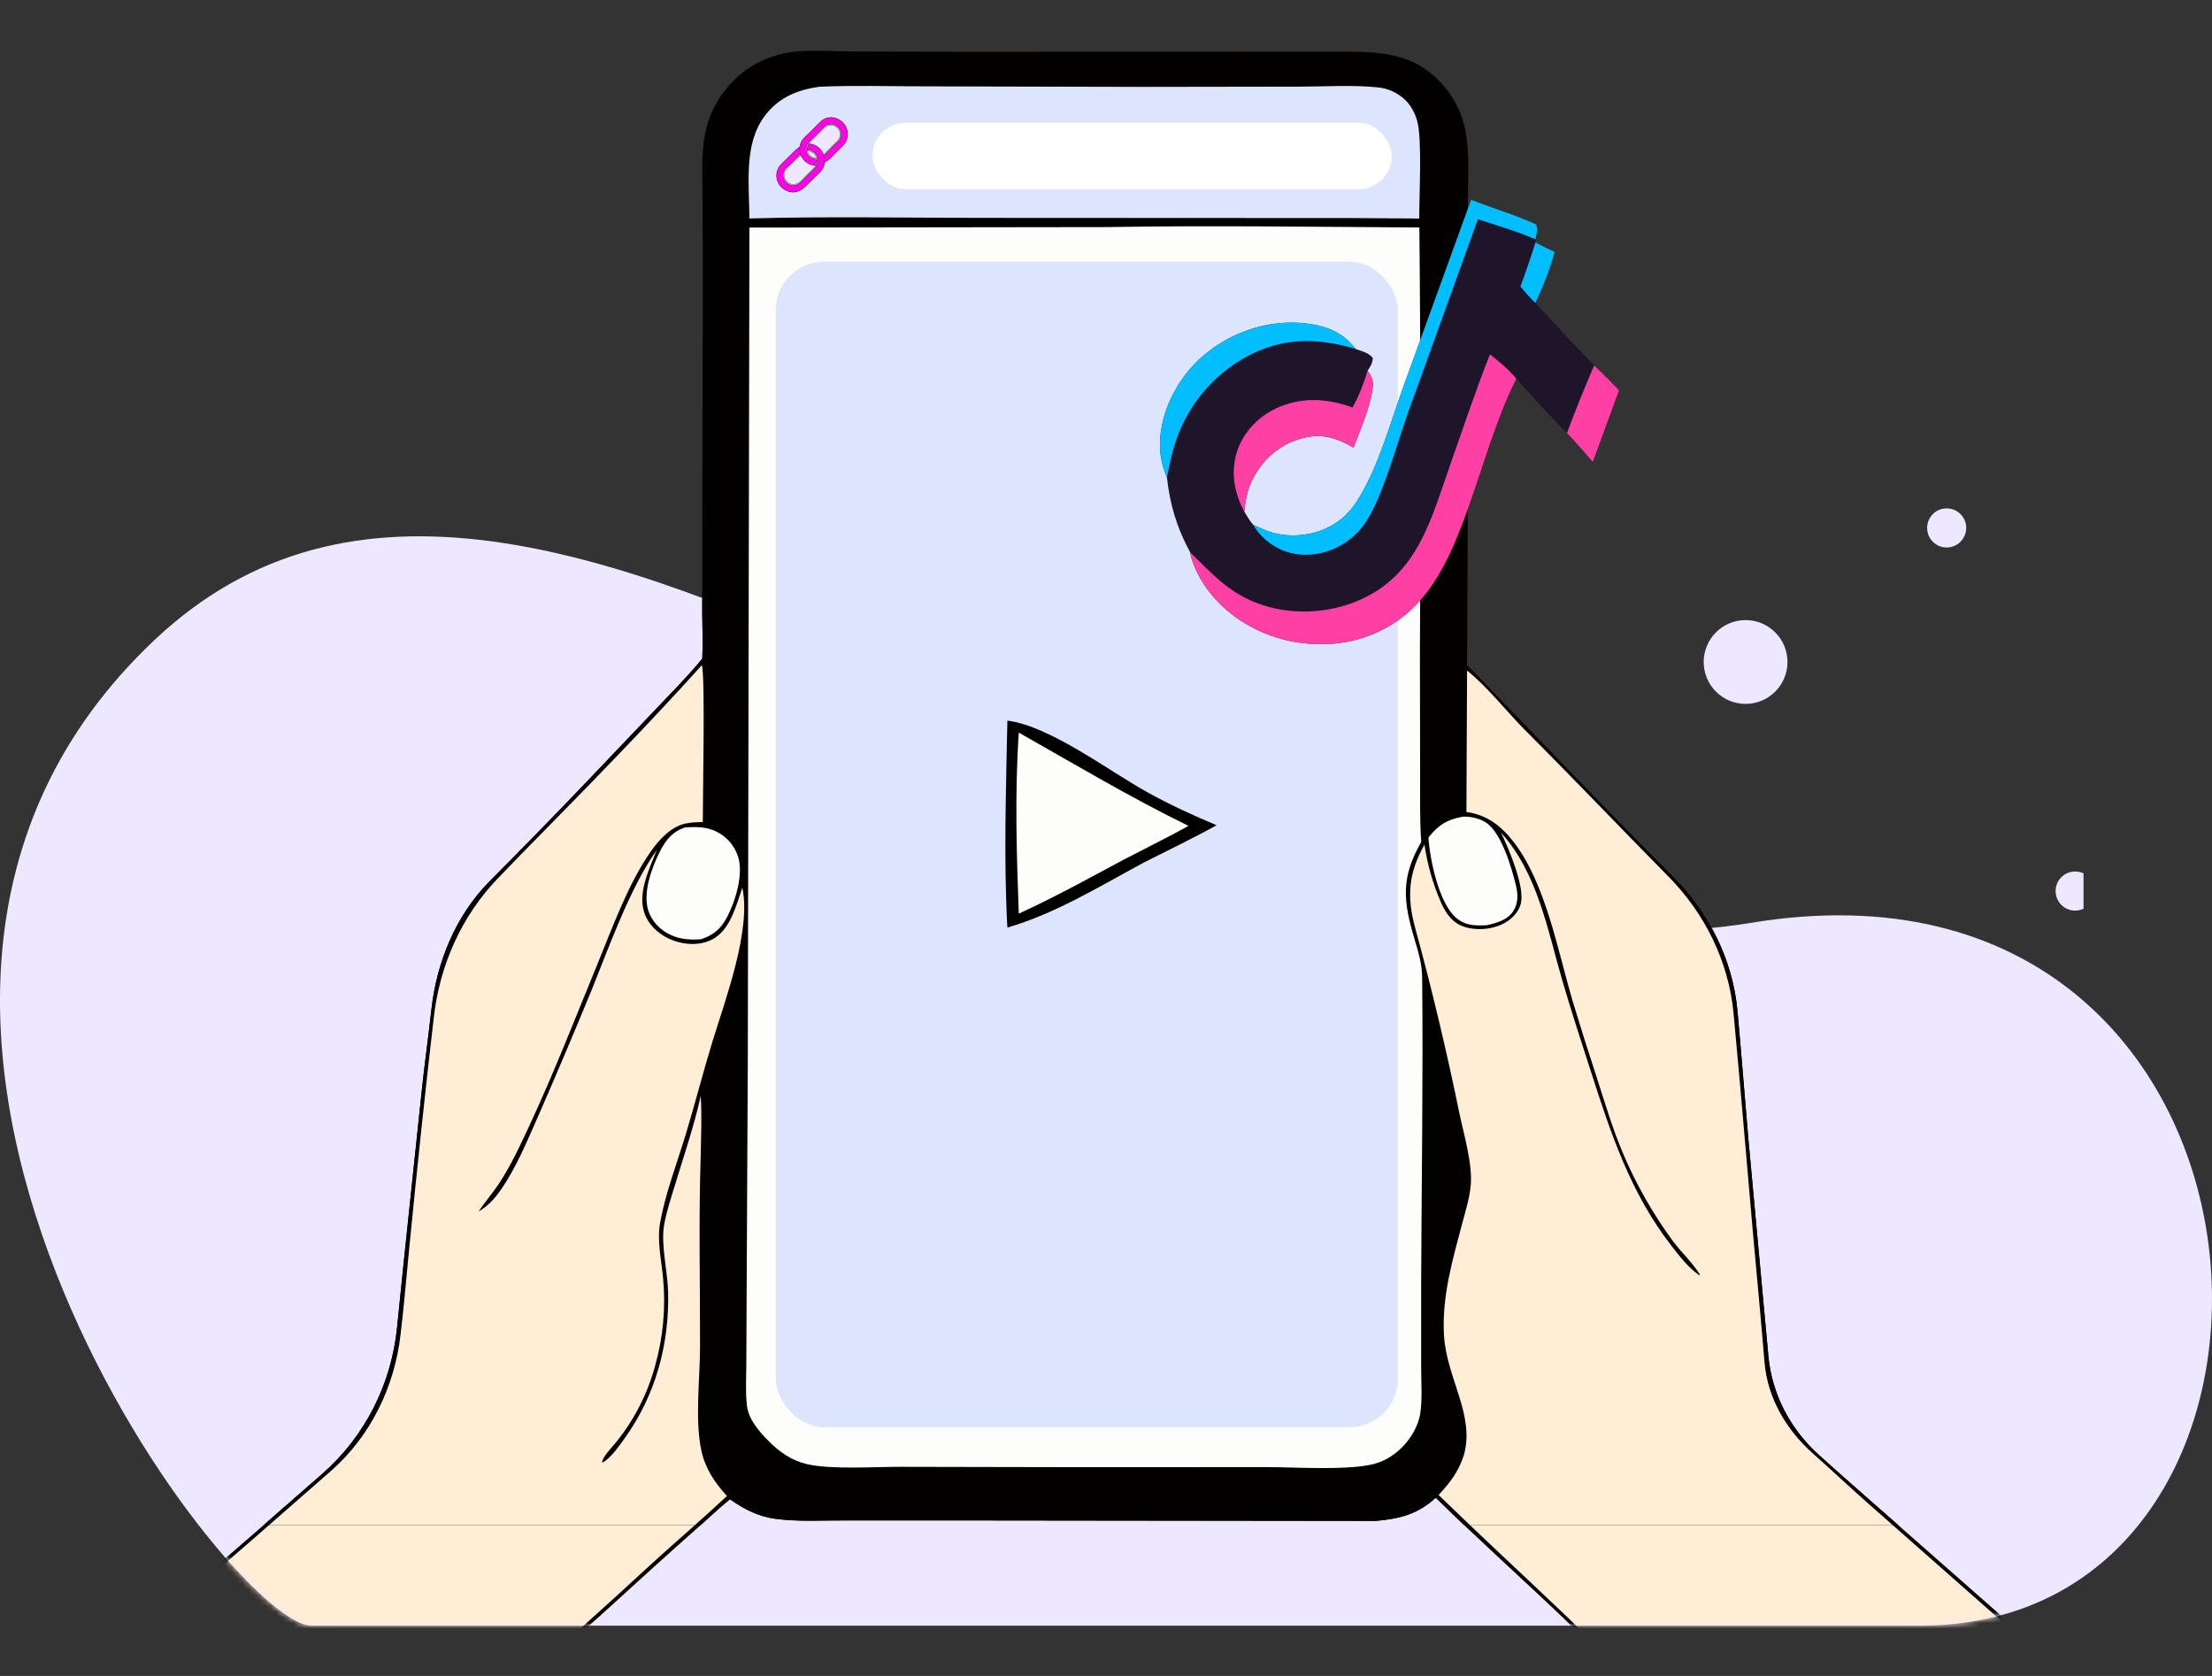
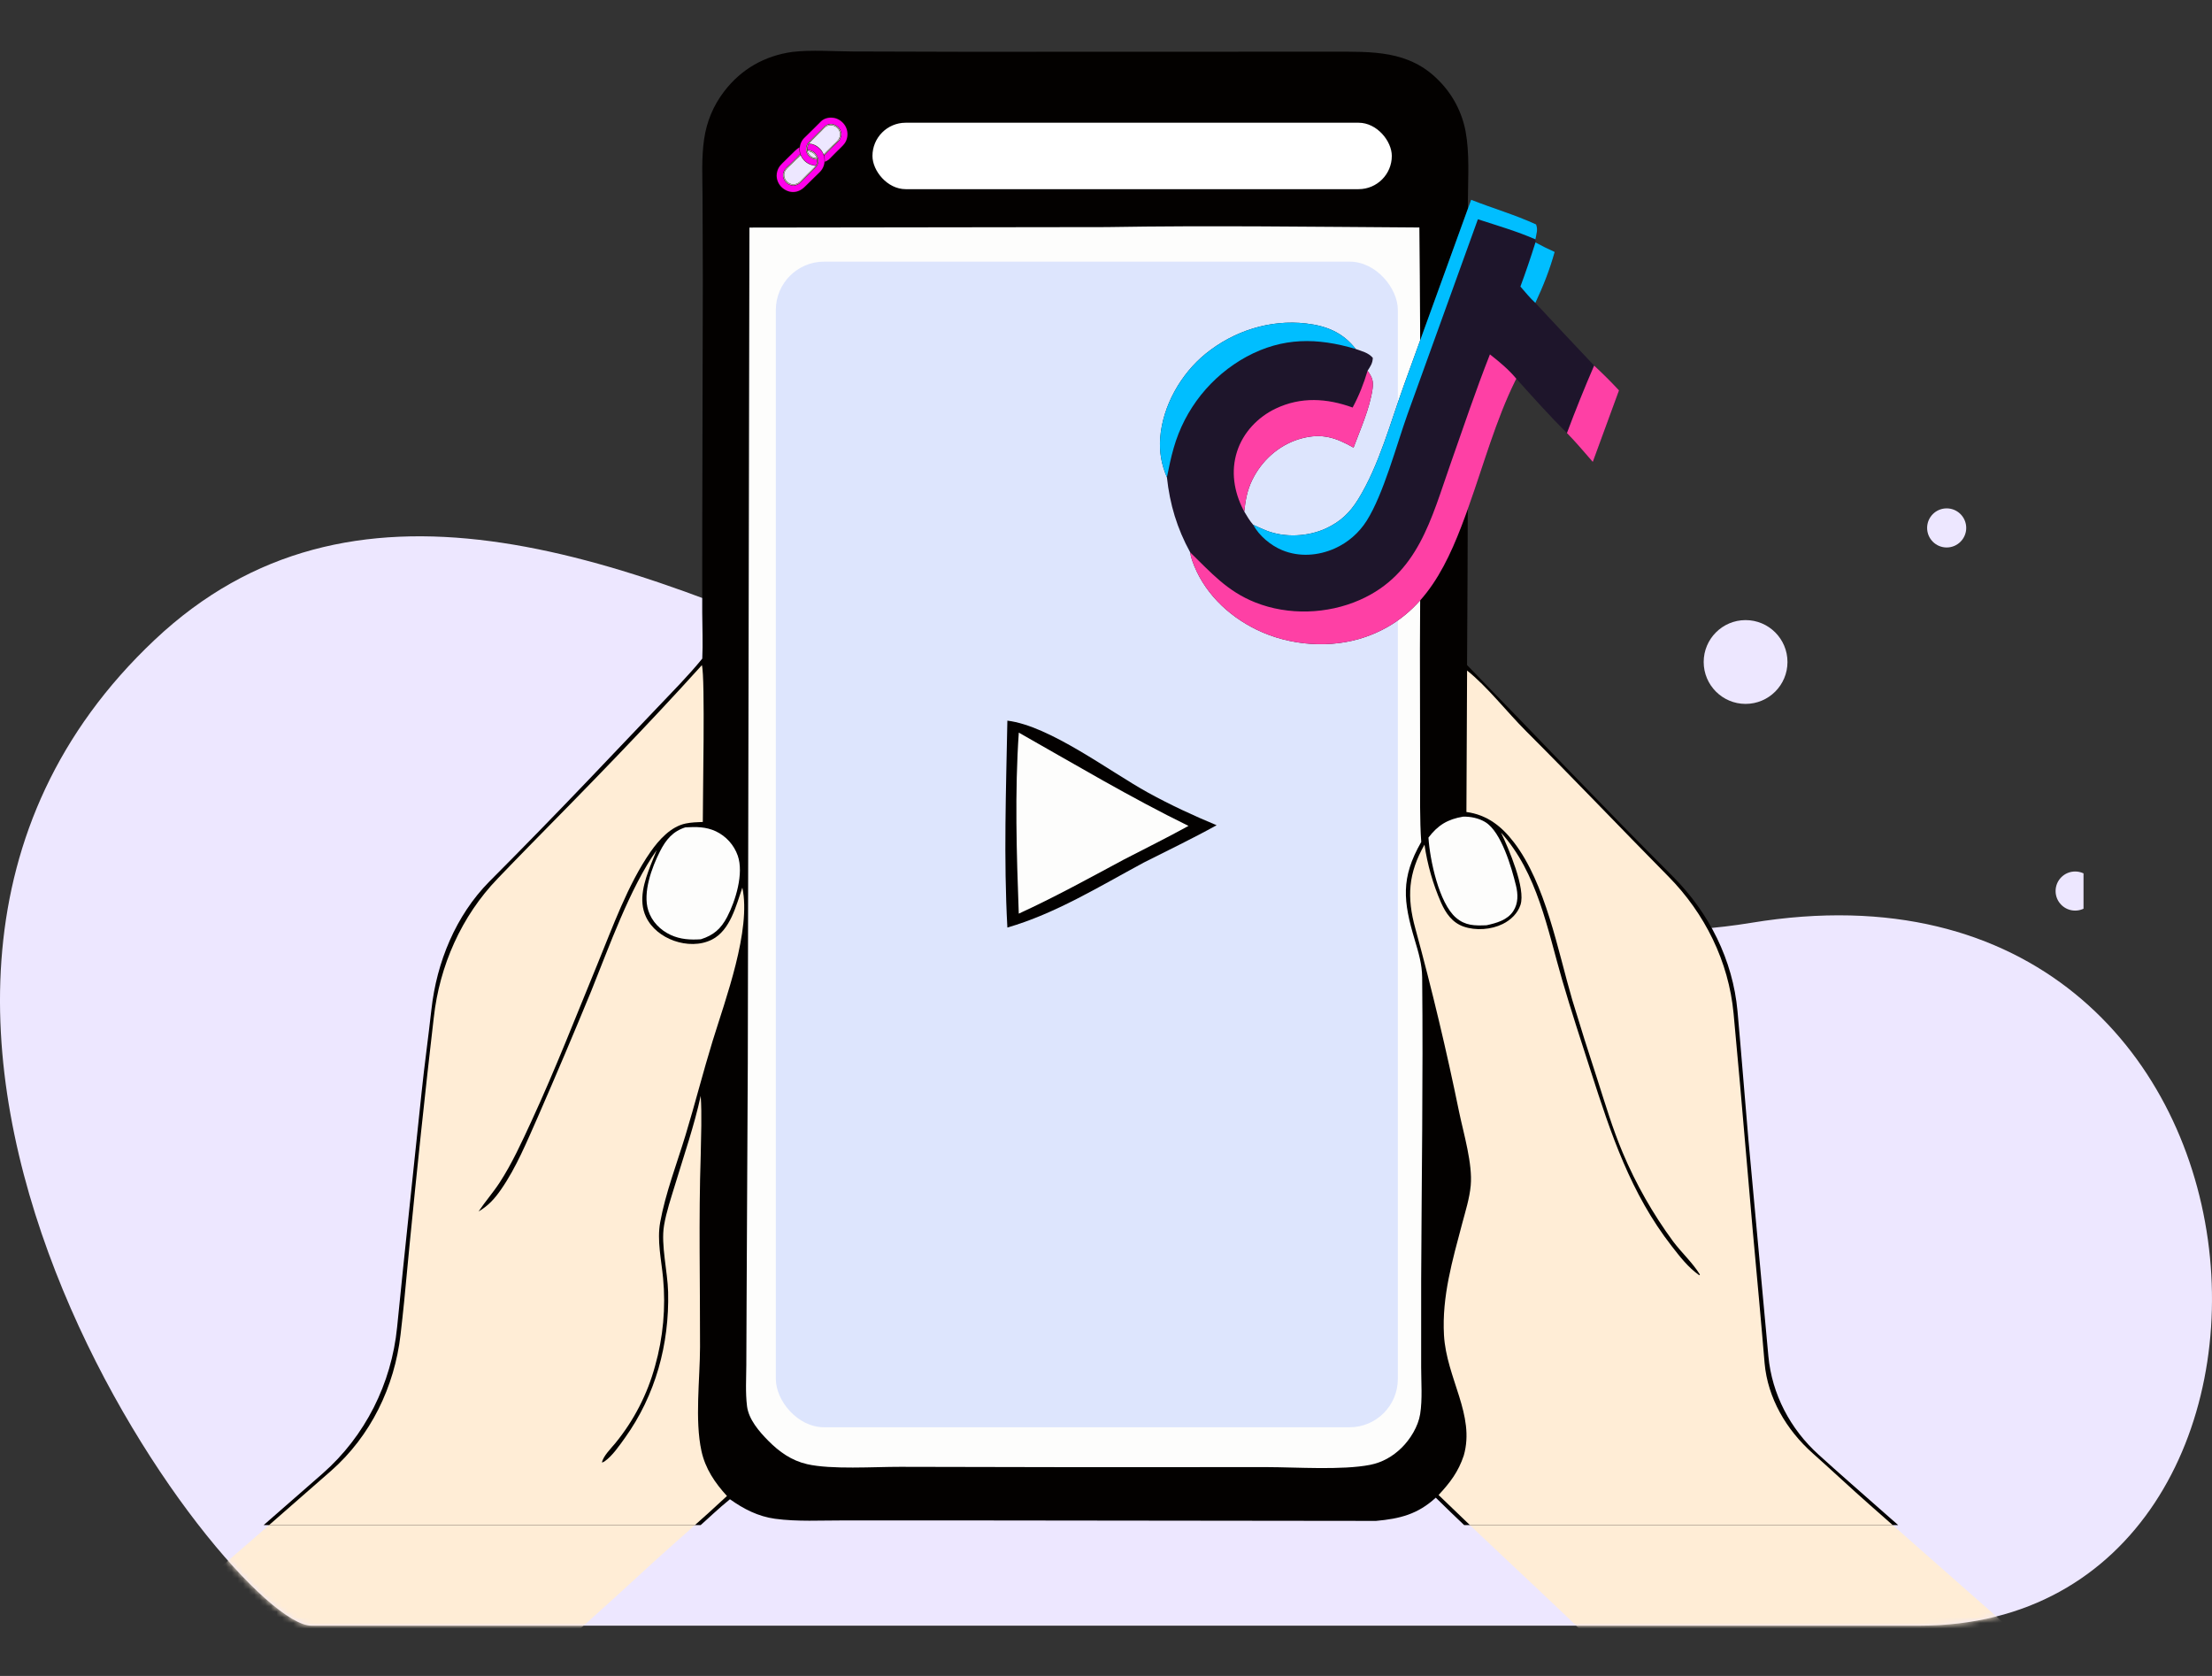
<svg xmlns="http://www.w3.org/2000/svg" width="396" height="300" viewBox="0 0 396 300" fill="none">
  <rect x="0" y="0" width="396" height="300" fill="#333333" stroke="none" />
  <path d="M27.668 114.556C97.834 48.389 213.218 181.724 313.53 165.183C413.841 148.642 421.118 291 343.675 291H55.735C41.181 291 -42.498 180.722 27.668 114.556Z" fill="#EDE7FF" />
  <mask id="mask0_2110_1121" style="mask-type:alpha" maskUnits="userSpaceOnUse" x="0" y="96" width="396" height="195">
    <path d="M27.668 114.556C97.834 48.389 213.218 181.724 313.53 165.183C413.841 148.642 421.118 291 343.675 291H55.735C41.181 291 -42.498 180.722 27.668 114.556Z" fill="#EDE7FF" />
  </mask>
  <g mask="url(#mask0_2110_1121)">
-     <path d="M141.867 9.291C145.339 8.891 149.14 9.198 152.639 9.214L172.804 9.27L238.576 9.251C245.623 9.259 252.214 8.958 257.541 14.376C257.852 14.687 258.15 15.008 258.437 15.34C258.723 15.673 258.997 16.016 259.257 16.369C259.518 16.722 259.766 17.085 259.999 17.456C260.232 17.828 260.452 18.208 260.656 18.596C260.861 18.984 261.051 19.38 261.226 19.782C261.402 20.185 261.562 20.593 261.706 21.008C261.85 21.422 261.979 21.842 262.092 22.266C262.205 22.69 262.301 23.118 262.382 23.549C263.102 27.484 262.808 31.692 262.793 35.682L262.737 52.707C262.822 74.821 262.788 96.935 262.637 119.049C274.897 131.646 287.024 144.432 299.464 156.872C305.97 163.377 310.221 171.84 311.054 181.003C311.75 188.667 312.343 196.346 313.008 204.002L316.581 242.746C317.207 249.541 320.501 255.815 325.569 260.385C327.357 261.997 329.142 263.61 330.946 265.188L373.051 302.234C366.148 302.373 359.157 302.06 352.243 302.034L292.536 301.738C287.985 298.114 283.922 293.473 279.7 289.455C272.178 282.294 264.439 275.381 257.036 268.089C253.81 271.062 250.613 271.855 246.34 272.246L173.199 272.163L151.023 272.162C147.008 272.151 142.727 272.407 138.751 271.863C135.718 271.448 133.145 270.123 130.679 268.369C128.647 270.002 126.757 271.843 124.8 273.568C119.569 278.179 114.431 282.852 109.285 287.554C104.082 292.307 98.606 296.801 93.567 301.726L14.027 301.726C20.529 296.287 26.937 290.591 33.325 285.018C41.507 277.974 49.653 270.888 57.763 263.761C65.383 257.063 70.088 247.676 71.091 237.58C72.486 223.545 74.023 209.519 75.478 195.496C75.977 190.684 76.68 185.694 77.232 180.712C78.172 172.225 81.587 163.892 87.587 157.815V157.815C93.615 151.766 99.576 145.653 105.473 139.476L117.702 126.637C120.418 123.775 123.233 120.954 125.724 117.893C125.858 115.158 125.724 112.361 125.716 109.621L125.72 95.266L125.821 49.956L125.771 35.184C125.756 31.793 125.561 28.301 126.048 24.938C126.509 21.758 127.698 18.897 129.658 16.339C132.716 12.348 136.918 9.975 141.867 9.291Z" fill="#030100" />
    <path d="M198.081 40.649C216.735 40.334 235.444 40.609 254.101 40.721C254.329 62.366 254.362 94.822 254.2 116.467L254.236 138.261C254.244 142.044 254.151 146.936 254.436 150.71C250.727 157.176 251.206 161.334 253.275 168.254C253.947 170.503 254.578 172.59 254.602 174.961C254.784 193.364 254.499 210.717 254.422 229.123L254.42 244.76C254.423 247.467 254.664 250.466 254.24 253.133C253.891 255.33 252.477 257.634 250.906 259.172C249.338 260.707 247.463 261.782 245.304 262.208C240.277 263.199 232.093 262.627 226.732 262.616L192.996 262.629L161.171 262.566C156.449 262.556 148.808 263.084 144.486 262.088C141.704 261.446 139.516 259.893 137.546 257.905C135.913 256.256 134.029 254.082 133.735 251.706C133.436 249.283 133.592 246.738 133.609 244.298L133.657 233.288L133.872 190.4L134.165 40.736L198.081 40.649Z" fill="#FDFDFC" />
    <path d="M262.643 120.033C266.209 122.855 269.867 127.546 273.186 130.861C281.777 139.44 290.136 148.241 298.666 156.875C305.215 163.505 309.469 172.105 310.348 181.383C311.971 198.506 313.301 215.668 314.924 232.787C315.278 236.513 315.571 240.251 315.902 243.984C316.459 250.278 319.795 255.94 324.515 260.141C328.012 263.255 331.507 266.539 334.715 269.361L371.216 301.534C359.808 301.175 348.363 301.318 336.951 301.288L292.925 301.031C288.843 298.051 284.327 293.032 280.558 289.44C272.9 282.143 265.129 274.982 257.539 267.611C259.603 265.397 261.088 263.434 262.048 260.545C264.136 253.305 258.933 246.693 258.505 238.972C258.122 232.084 260.015 225.625 261.755 219.051C262.346 216.821 263.088 214.499 263.295 212.197C263.644 208.322 262.046 203.01 261.23 199.115C258.969 188.072 256.356 177.112 253.389 166.237C251.818 160.562 252.113 156.329 255.017 151.195C255.277 152.987 255.656 154.753 256.154 156.494C256.652 158.234 257.264 159.933 257.991 161.592C258.839 163.482 259.978 165.144 262.008 165.855C264.202 166.624 266.957 166.418 269.035 165.39C270.452 164.689 271.692 163.513 272.2 161.986C273.18 159.042 270.065 151.86 268.724 149.051C275.244 156.26 277.035 166.378 279.672 175.441C281.264 180.912 283.044 186.314 284.787 191.737C288.413 203.015 291.907 213.607 299.3 223.096C300.792 225.01 302.197 226.841 304.193 228.265L304.327 228.154C302.999 226.006 301.054 224.249 299.534 222.225C298.628 220.994 297.76 219.739 296.929 218.457C296.097 217.176 295.304 215.871 294.55 214.543C293.795 213.214 293.08 211.865 292.405 210.495C291.73 209.125 291.096 207.736 290.503 206.328C288.703 202.061 287.37 197.594 285.956 193.188C284.407 188.467 282.911 183.73 281.47 178.975C278.879 170.121 276.708 158.18 271.024 150.774C268.81 147.889 266.218 145.852 262.523 145.347L262.643 120.033Z" fill="#FFEDD6" />
    <path d="M125.653 119.064C126.27 121.271 125.796 143.034 125.819 147.132C124.829 147.167 123.75 147.206 122.777 147.405C120.093 147.952 117.944 150.35 116.439 152.512C112.406 158.301 109.652 166.019 106.954 172.581C103.097 181.961 99.389 191.492 95.139 200.697C93.429 204.399 91.679 208.253 89.453 211.674C88.278 213.479 86.865 215.075 85.673 216.86C87.435 215.824 88.541 214.589 89.693 212.932C92.439 208.983 94.347 204.294 96.296 199.915C99.558 192.447 102.74 184.946 105.841 177.41C108.991 169.626 112.756 158.951 117.562 152.179C117.196 153.062 116.838 153.949 116.49 154.839C115.364 157.735 114.233 161.113 115.644 164.117C116.609 166.174 118.546 167.647 120.652 168.396C122.833 169.171 125.388 169.248 127.483 168.174C130.734 166.508 131.785 162.089 132.895 158.893C134.524 166.437 129.864 178.904 127.574 186.348C125.863 191.913 124.428 197.589 122.733 203.172C121.19 208.249 119.129 213.593 118.187 218.801C117.597 222.061 118.402 225.519 118.707 228.788C118.831 230.105 118.894 231.425 118.896 232.747C118.898 234.07 118.839 235.39 118.719 236.707C118.599 238.024 118.419 239.333 118.179 240.633C117.938 241.933 117.638 243.22 117.279 244.493C117.107 245.125 116.919 245.752 116.715 246.374C116.51 246.997 116.29 247.614 116.052 248.224C115.815 248.835 115.562 249.439 115.293 250.036C115.024 250.633 114.74 251.223 114.439 251.806C114.139 252.388 113.824 252.962 113.494 253.528C113.164 254.093 112.819 254.65 112.459 255.198C112.099 255.745 111.725 256.282 111.337 256.81C110.949 257.338 110.547 257.855 110.132 258.362C109.407 259.245 107.963 260.667 107.761 261.799C107.967 261.734 108.042 261.724 108.242 261.584C109.62 260.626 110.916 258.725 111.885 257.374C117.35 249.75 119.835 240.631 119.61 231.283C119.521 227.606 118.297 222.834 118.877 219.372C119.296 216.873 120.149 214.398 120.883 211.975C122.468 206.736 124.278 201.514 125.445 196.164C125.676 199.687 125.499 203.286 125.444 206.816C125.063 218.224 125.347 229.693 125.322 241.109C125.31 246.902 124.365 254.166 125.576 259.731C126.267 262.902 127.985 265.431 130.145 267.787C125.826 271.835 121.33 275.669 116.952 279.65C109.139 286.871 101.226 293.98 93.213 300.977L16.035 301.043C21.341 296.544 26.474 291.847 31.717 287.276C40.938 279.32 50.122 271.323 59.27 263.284C66.346 257.066 70.639 248.246 71.71 238.887C71.934 236.934 72.154 234.984 72.347 233.041C73.606 219.569 74.978 206.109 76.463 192.661C76.84 189.164 77.269 185.666 77.656 182.163C78.683 172.873 82.603 164 89.089 157.271C90.965 155.324 92.837 153.377 94.724 151.459C105.186 140.831 115.662 130.138 125.653 119.064Z" fill="#FFEDD6" />
    <path d="M122.69 148.101C124.612 147.99 126.375 147.972 128.165 148.811C128.391 148.919 128.611 149.038 128.825 149.167C129.04 149.297 129.247 149.437 129.448 149.587C129.648 149.737 129.841 149.896 130.026 150.065C130.211 150.234 130.387 150.412 130.554 150.598C130.721 150.784 130.879 150.978 131.028 151.18C131.176 151.382 131.314 151.591 131.442 151.806C131.569 152.022 131.686 152.243 131.792 152.469C131.898 152.696 131.993 152.928 132.076 153.164C133.19 156.35 131.69 161.244 130.171 164.148C129.062 166.268 127.731 167.418 125.469 168.133C123.601 168.259 121.81 168.161 120.077 167.362C118.203 166.498 116.693 164.962 116.058 162.978C115.03 159.766 116.691 155.264 118.158 152.385C119.212 150.315 120.437 148.819 122.69 148.101Z" fill="#FDFDFC" />
    <path d="M261.932 146.184C263.277 146.146 264.767 146.458 265.92 147.17C268.778 148.935 270.602 155.284 271.388 158.485C271.772 160.052 271.829 161.678 270.918 163.083C269.864 164.708 267.905 165.229 266.132 165.623C264.026 165.712 262.338 165.717 260.657 164.273C257.598 161.645 255.972 153.872 255.728 149.933C257.423 147.697 259.176 146.642 261.932 146.184Z" fill="#FDFDFC" />
    <rect x="138.894" y="46.834" width="111.353" height="208.652" rx="8.649" fill="#DDE5FD" />
    <path d="M180.343 128.998C187.955 129.929 198.669 138.115 205.534 141.887C209.531 144.083 213.59 145.97 217.802 147.717C213.536 150.088 209.101 152.203 204.747 154.409C196.883 158.64 188.964 163.538 180.344 166.035C179.668 153.738 180.112 141.309 180.343 128.998Z" fill="#030100" />
    <path d="M182.391 131.141C192.431 136.822 202.403 142.77 212.768 147.839C208.967 149.938 205.054 151.866 201.197 153.864C194.981 157.2 188.801 160.605 182.385 163.544C181.996 152.868 181.652 141.798 182.391 131.141Z" fill="#FDFDFC" />
    <path d="M263.365 35.757C267.218 37.278 271.235 38.439 274.999 40.173C275.354 41.133 275.055 41.859 274.881 42.848L274.884 43.391C276.016 44.004 277.15 44.572 278.324 45.1C277.427 48.318 276.284 51.206 274.868 54.223C278.356 57.978 281.863 61.716 285.388 65.436C286.937 66.868 288.407 68.332 289.841 69.878L285.147 82.688C283.625 80.956 282.137 79.16 280.518 77.521C277.368 74.396 274.424 71.089 271.458 67.791C271.389 67.926 271.32 68.059 271.253 68.194C267.813 75.165 265.594 83.215 262.977 90.537C259.408 100.52 255.387 110.18 244.509 113.996C238.306 116.172 230.89 115.594 225.001 112.733C219.74 110.177 215.348 105.885 213.415 100.291C213.25 99.816 213.139 99.372 213.071 98.875C210.722 94.582 209.428 90.295 208.905 85.437C207.918 83.148 207.513 80.884 207.702 78.387C208.139 72.659 211.393 66.933 215.824 63.331C220.848 59.248 227.361 57.15 233.823 57.903C237.514 58.333 240.398 59.518 242.71 62.469C243.868 62.902 244.941 63.11 245.766 64.059C245.734 65.036 245.335 65.581 244.826 66.371C245.666 67.522 245.929 68.224 245.716 69.656C245.189 73.194 243.561 76.78 242.317 80.131C239.192 78.356 236.727 77.501 233.062 78.462C229.425 79.416 226.386 81.928 224.559 85.187C223.477 87.119 223.058 88.883 222.813 91.063L222.753 91.572C223.25 92.386 223.712 93.221 224.349 93.936C225.125 94.305 225.91 94.651 226.706 94.974C230.012 96.281 234.208 96.069 237.412 94.574C239.977 93.376 241.658 91.772 243.136 89.388C246.884 83.342 248.973 75.463 251.394 68.784L263.365 35.757Z" fill="#1E152B" />
    <path d="M266.733 63.434C268.455 64.793 270.046 66.098 271.458 67.792C271.389 67.926 271.32 68.059 271.253 68.194C267.814 75.166 265.594 83.215 262.977 90.537C259.408 100.52 255.387 110.181 244.509 113.996C238.306 116.172 230.89 115.594 225.001 112.733C219.741 110.177 215.348 105.885 213.415 100.291C213.25 99.816 213.139 99.373 213.072 98.876C216.837 102.527 219.678 105.829 224.728 107.838C230.633 110.188 237.647 109.945 243.449 107.386C253.897 102.776 256.227 92.826 259.698 82.968C261.994 76.443 264.197 69.871 266.733 63.434Z" fill="#FE40A5" />
    <path d="M263.365 35.757C267.218 37.278 271.235 38.439 274.999 40.173C275.355 41.133 275.055 41.859 274.881 42.848C271.555 41.389 268.028 40.375 264.579 39.246L251.977 74.149C250.006 79.667 247.684 88.439 244.664 93.223C244.493 93.493 244.312 93.756 244.122 94.012C243.932 94.269 243.733 94.518 243.525 94.76C243.316 95.002 243.1 95.236 242.874 95.462C242.649 95.688 242.416 95.906 242.174 96.115C241.933 96.324 241.684 96.525 241.429 96.716C241.173 96.906 240.911 97.088 240.642 97.26C240.372 97.431 240.097 97.593 239.817 97.745C239.536 97.897 239.25 98.038 238.958 98.169C235.985 99.496 232.563 99.743 229.525 98.477C227.469 97.621 225.416 95.908 224.349 93.936C225.125 94.305 225.91 94.651 226.706 94.974C230.012 96.281 234.208 96.069 237.412 94.574C239.977 93.376 241.658 91.772 243.136 89.388C246.884 83.342 248.973 75.463 251.394 68.784L263.365 35.757Z" fill="#00BEFF" />
    <path d="M244.826 66.371C245.666 67.521 245.929 68.224 245.716 69.656C245.189 73.194 243.561 76.78 242.317 80.131C239.192 78.356 236.727 77.501 233.062 78.462C229.425 79.415 226.386 81.928 224.559 85.187C223.477 87.119 223.058 88.883 222.813 91.063L222.753 91.572C222.691 91.459 222.626 91.349 222.568 91.235C220.912 87.986 220.327 84.347 221.461 80.825C222.556 77.423 225.172 74.667 228.372 73.141C232.899 70.983 237.562 71.282 242.152 72.948C243.302 70.814 244.134 68.69 244.826 66.371Z" fill="#FE40A5" />
  </g>
  <g clip-path="url(#clip0_2110_1121)">
    <path d="M141.867 9.291C145.339 8.891 149.14 9.198 152.639 9.214L172.804 9.27L238.576 9.251C245.623 9.259 252.214 8.958 257.541 14.376C257.852 14.687 258.15 15.008 258.437 15.34C258.723 15.673 258.997 16.016 259.257 16.369C259.518 16.722 259.766 17.085 259.999 17.456C260.232 17.828 260.452 18.208 260.656 18.596C260.861 18.984 261.051 19.38 261.226 19.782C261.402 20.185 261.562 20.593 261.706 21.008C261.85 21.422 261.979 21.842 262.092 22.266C262.205 22.69 262.301 23.118 262.382 23.549C263.102 27.484 262.808 31.692 262.793 35.682L262.737 52.707C262.822 74.821 262.788 96.935 262.637 119.049C274.897 131.646 287.024 144.432 299.464 156.872C305.97 163.377 310.221 171.84 311.054 181.003C311.75 188.667 312.343 196.346 313.008 204.002L316.581 242.746C317.207 249.541 320.501 255.815 325.569 260.385C327.357 261.997 329.142 263.61 330.946 265.188L373.051 302.234C366.148 302.373 359.157 302.06 352.243 302.034L292.536 301.738C287.985 298.114 283.922 293.473 279.7 289.455C272.178 282.294 264.439 275.381 257.036 268.089C253.81 271.062 250.613 271.855 246.34 272.246L173.199 272.163L151.023 272.162C147.008 272.151 142.727 272.407 138.751 271.863C135.718 271.448 133.145 270.123 130.679 268.369C128.647 270.002 126.757 271.843 124.8 273.568C119.569 278.179 114.431 282.852 109.285 287.554C104.082 292.307 98.606 296.801 93.567 301.726L14.027 301.726C20.529 296.287 26.937 290.591 33.325 285.018C41.507 277.974 49.653 270.888 57.763 263.761C65.383 257.063 70.088 247.676 71.091 237.58C72.486 223.545 74.023 209.519 75.478 195.496C75.977 190.684 76.68 185.694 77.232 180.712C78.172 172.225 81.587 163.892 87.587 157.815V157.815C93.615 151.766 99.576 145.653 105.473 139.476L117.702 126.637C120.418 123.775 123.233 120.954 125.724 117.893C125.858 115.158 125.724 112.361 125.716 109.621L125.72 95.266L125.821 49.956L125.771 35.184C125.756 31.793 125.561 28.301 126.048 24.938C126.509 21.758 127.698 18.897 129.658 16.339C132.716 12.348 136.918 9.975 141.867 9.291Z" fill="#030100" />
    <path d="M198.081 40.65C216.735 40.334 235.444 40.61 254.101 40.722C254.329 62.367 254.362 94.823 254.2 116.468L254.236 138.261C254.244 142.045 254.151 146.937 254.436 150.711C250.727 157.177 251.206 161.334 253.275 168.255C253.947 170.504 254.578 172.59 254.602 174.961C254.784 193.365 254.499 210.717 254.422 229.124L254.42 244.761C254.423 247.467 254.664 250.466 254.24 253.133C253.891 255.331 252.477 257.634 250.906 259.172C249.338 260.707 247.463 261.782 245.304 262.208C240.277 263.2 232.093 262.627 226.732 262.617L192.996 262.63L161.171 262.567C156.449 262.557 148.808 263.085 144.486 262.088C141.704 261.447 139.516 259.894 137.546 257.905C135.913 256.256 134.029 254.082 133.735 251.706C133.436 249.283 133.592 246.739 133.609 244.298L133.657 233.288L133.872 190.4L134.165 40.736L198.081 40.65Z" fill="#FDFDFC" />
    <path d="M262.643 120.033C266.209 122.855 269.867 127.546 273.186 130.861C281.777 139.44 290.136 148.241 298.666 156.876C305.215 163.505 309.469 172.106 310.348 181.383C311.971 198.507 313.301 215.669 314.924 232.787C315.278 236.514 315.571 240.251 315.902 243.984C316.459 250.279 319.795 255.94 324.515 260.142C328.012 263.255 331.507 266.539 334.715 269.362L371.216 301.535C359.808 301.176 348.363 301.319 336.951 301.289L292.925 301.031C288.843 298.052 284.327 293.032 280.558 289.44C272.9 282.144 265.129 274.982 257.539 267.612C259.603 265.397 261.088 263.435 262.048 260.545C264.136 253.305 258.933 246.693 258.505 238.972C258.122 232.085 260.015 225.625 261.755 219.052C262.346 216.821 263.088 214.499 263.295 212.198C263.644 208.323 262.046 203.011 261.23 199.116C258.969 188.072 256.356 177.112 253.389 166.237C251.818 160.562 252.113 156.329 255.017 151.195C255.277 152.987 255.656 154.753 256.154 156.494C256.652 158.235 257.264 159.934 257.991 161.592C258.839 163.483 259.978 165.145 262.008 165.856C264.202 166.624 266.957 166.419 269.035 165.391C270.452 164.689 271.692 163.513 272.2 161.987C273.18 159.043 270.065 151.86 268.724 149.052C275.244 156.26 277.035 166.378 279.672 175.442C281.264 180.913 283.044 186.315 284.787 191.738C288.413 203.016 291.907 213.608 299.3 223.096C300.792 225.01 302.197 226.842 304.193 228.266L304.327 228.155C302.999 226.006 301.054 224.249 299.534 222.225C298.628 220.995 297.76 219.739 296.929 218.458C296.097 217.176 295.304 215.871 294.55 214.543C293.795 213.215 293.08 211.866 292.405 210.495C291.73 209.125 291.096 207.736 290.503 206.329C288.703 202.062 287.37 197.594 285.956 193.188C284.407 188.468 282.911 183.73 281.47 178.976C278.879 170.121 276.708 158.18 271.024 150.774C268.81 147.89 266.218 145.852 262.523 145.348L262.643 120.033Z" fill="#FFEDD6" />
    <path d="M125.653 119.064C126.27 121.271 125.796 143.034 125.819 147.132C124.829 147.167 123.75 147.206 122.777 147.405C120.093 147.952 117.944 150.35 116.439 152.512C112.406 158.301 109.652 166.019 106.954 172.581C103.097 181.961 99.389 191.492 95.139 200.697C93.429 204.399 91.679 208.253 89.453 211.674C88.278 213.479 86.865 215.075 85.673 216.86C87.435 215.824 88.541 214.589 89.693 212.932C92.439 208.983 94.347 204.294 96.296 199.915C99.558 192.447 102.74 184.946 105.841 177.41C108.991 169.626 112.756 158.951 117.562 152.179C117.196 153.062 116.838 153.949 116.49 154.839C115.364 157.735 114.233 161.113 115.644 164.117C116.609 166.174 118.546 167.647 120.652 168.396C122.833 169.171 125.388 169.248 127.483 168.174C130.734 166.508 131.785 162.089 132.895 158.893C134.524 166.437 129.864 178.904 127.574 186.348C125.863 191.913 124.428 197.589 122.733 203.172C121.19 208.249 119.129 213.593 118.187 218.801C117.597 222.061 118.402 225.519 118.707 228.788C118.831 230.105 118.894 231.425 118.896 232.747C118.898 234.07 118.839 235.39 118.719 236.707C118.599 238.024 118.419 239.333 118.179 240.633C117.938 241.933 117.638 243.22 117.279 244.493C117.107 245.125 116.919 245.752 116.715 246.374C116.51 246.997 116.29 247.614 116.052 248.224C115.815 248.835 115.562 249.439 115.293 250.036C115.024 250.633 114.74 251.223 114.439 251.806C114.139 252.388 113.824 252.962 113.494 253.528C113.164 254.093 112.819 254.65 112.459 255.198C112.099 255.745 111.725 256.282 111.337 256.81C110.949 257.338 110.547 257.855 110.132 258.362C109.407 259.245 107.963 260.667 107.761 261.799C107.967 261.734 108.042 261.724 108.242 261.584C109.62 260.626 110.916 258.725 111.885 257.374C117.35 249.75 119.835 240.631 119.61 231.283C119.521 227.606 118.297 222.834 118.877 219.372C119.296 216.873 120.149 214.398 120.883 211.975C122.468 206.736 124.278 201.514 125.445 196.164C125.676 199.687 125.499 203.286 125.444 206.816C125.063 218.224 125.347 229.693 125.322 241.109C125.31 246.902 124.365 254.166 125.576 259.731C126.267 262.902 127.985 265.431 130.145 267.787C125.826 271.835 121.33 275.669 116.952 279.65C109.139 286.871 101.226 293.98 93.213 300.977L16.035 301.043C21.341 296.544 26.474 291.847 31.717 287.276C40.938 279.32 50.122 271.323 59.27 263.284C66.346 257.066 70.639 248.246 71.71 238.887C71.934 236.934 72.154 234.984 72.347 233.041C73.606 219.569 74.978 206.109 76.463 192.661C76.84 189.164 77.269 185.666 77.656 182.163C78.683 172.873 82.603 164 89.089 157.271C90.965 155.324 92.837 153.377 94.724 151.459C105.186 140.831 115.662 130.138 125.653 119.064Z" fill="#FFEDD6" />
-     <path d="M146.754 15.52C152.964 15.263 159.235 15.452 165.455 15.457L204.716 15.552L232.711 15.508C237.27 15.506 242.129 15.173 246.657 15.639C246.882 15.661 247.106 15.692 247.328 15.733C247.55 15.773 247.771 15.822 247.989 15.88C248.207 15.939 248.423 16.006 248.636 16.082C248.849 16.158 249.058 16.242 249.264 16.335C249.47 16.429 249.671 16.53 249.869 16.64C250.067 16.749 250.259 16.867 250.447 16.992C250.635 17.118 250.818 17.251 250.995 17.391C251.172 17.531 251.343 17.679 251.508 17.833C252.622 18.89 253.378 20.35 253.755 21.828C254.598 25.139 254.073 35.074 254.073 39.118L242.15 39.034L175.254 39.001C161.575 38.989 147.833 38.719 134.161 39.107C134.143 33.092 133.084 25.833 136.904 20.752C139.388 17.447 142.761 16.061 146.754 15.52Z" fill="#DDE5FD" />
    <path d="M122.69 148.101C124.612 147.99 126.375 147.972 128.165 148.811C128.391 148.919 128.611 149.038 128.825 149.167C129.04 149.297 129.247 149.437 129.448 149.587C129.648 149.737 129.841 149.896 130.026 150.065C130.211 150.234 130.387 150.412 130.554 150.598C130.721 150.784 130.879 150.978 131.028 151.18C131.176 151.382 131.314 151.591 131.442 151.806C131.569 152.022 131.686 152.243 131.792 152.469C131.898 152.696 131.993 152.928 132.076 153.164C133.19 156.35 131.69 161.244 130.171 164.148C129.062 166.268 127.731 167.418 125.469 168.133C123.601 168.259 121.81 168.161 120.077 167.362C118.203 166.498 116.693 164.962 116.058 162.978C115.03 159.766 116.691 155.264 118.158 152.385C119.212 150.315 120.437 148.819 122.69 148.101Z" fill="#FDFDFC" />
    <path d="M261.932 146.184C263.277 146.146 264.767 146.458 265.92 147.17C268.778 148.935 270.602 155.284 271.388 158.485C271.772 160.052 271.829 161.678 270.918 163.083C269.864 164.708 267.905 165.229 266.132 165.623C264.026 165.712 262.338 165.717 260.657 164.273C257.598 161.645 255.972 153.872 255.728 149.933C257.423 147.697 259.176 146.642 261.932 146.184Z" fill="#FDFDFC" />
    <rect x="138.894" y="46.834" width="111.353" height="208.652" rx="8.649" fill="#DDE5FD" />
    <path d="M180.343 128.998C187.955 129.929 198.669 138.115 205.534 141.887C209.531 144.083 213.59 145.97 217.802 147.717C213.536 150.088 209.101 152.203 204.747 154.409C196.883 158.64 188.964 163.538 180.344 166.035C179.668 153.738 180.112 141.309 180.343 128.998Z" fill="#030100" />
    <path d="M182.391 131.141C192.431 136.822 202.403 142.77 212.768 147.839C208.967 149.938 205.054 151.866 201.197 153.864C194.981 157.2 188.801 160.605 182.385 163.544C181.996 152.868 181.652 141.798 182.391 131.141Z" fill="#FDFDFC" />
    <path d="M263.365 35.757C267.218 37.278 271.235 38.439 274.999 40.173C275.354 41.133 275.055 41.859 274.881 42.848L274.884 43.391C276.016 44.004 277.15 44.572 278.324 45.1C277.427 48.318 276.284 51.206 274.868 54.223C278.356 57.978 281.863 61.716 285.388 65.436C286.937 66.868 288.407 68.332 289.841 69.878L285.147 82.688C283.625 80.956 282.137 79.16 280.518 77.521C277.368 74.396 274.424 71.089 271.458 67.791C271.389 67.926 271.32 68.059 271.253 68.194C267.813 75.165 265.594 83.215 262.977 90.537C259.408 100.52 255.387 110.18 244.509 113.996C238.306 116.172 230.89 115.594 225.001 112.733C219.74 110.177 215.348 105.885 213.415 100.291C213.25 99.816 213.139 99.372 213.071 98.875C210.722 94.582 209.428 90.295 208.905 85.437C207.918 83.148 207.513 80.884 207.702 78.387C208.139 72.659 211.393 66.933 215.824 63.331C220.848 59.248 227.361 57.15 233.823 57.903C237.514 58.333 240.398 59.518 242.71 62.469C243.868 62.902 244.941 63.11 245.766 64.059C245.734 65.036 245.335 65.581 244.826 66.371C245.666 67.522 245.929 68.224 245.716 69.656C245.189 73.194 243.561 76.78 242.317 80.131C239.192 78.356 236.727 77.501 233.062 78.462C229.425 79.416 226.386 81.928 224.559 85.187C223.477 87.119 223.058 88.883 222.813 91.063L222.753 91.572C223.25 92.386 223.712 93.221 224.349 93.936C225.125 94.305 225.91 94.651 226.706 94.974C230.012 96.281 234.208 96.069 237.412 94.574C239.977 93.376 241.658 91.772 243.136 89.388C246.884 83.342 248.973 75.463 251.394 68.784L263.365 35.757Z" fill="#1E152B" />
    <path d="M266.733 63.435C268.455 64.793 270.046 66.099 271.458 67.792C271.389 67.927 271.32 68.06 271.253 68.195C267.814 75.166 265.594 83.216 262.977 90.538C259.408 100.521 255.387 110.181 244.509 113.997C238.306 116.173 230.89 115.595 225.001 112.734C219.741 110.178 215.348 105.886 213.415 100.292C213.25 99.816 213.139 99.373 213.072 98.876C216.837 102.528 219.678 105.829 224.728 107.839C230.633 110.189 237.647 109.945 243.449 107.386C253.897 102.777 256.227 92.826 259.698 82.968C261.994 76.444 264.197 69.871 266.733 63.435Z" fill="#FE40A5" />
    <path d="M263.365 35.757C267.218 37.278 271.235 38.439 274.999 40.173C275.355 41.133 275.055 41.859 274.881 42.848C271.555 41.389 268.028 40.375 264.579 39.246L251.977 74.149C250.006 79.667 247.684 88.439 244.664 93.223C244.493 93.493 244.312 93.756 244.122 94.012C243.932 94.269 243.733 94.518 243.525 94.76C243.316 95.002 243.1 95.236 242.874 95.462C242.649 95.688 242.416 95.906 242.174 96.115C241.933 96.324 241.684 96.525 241.429 96.716C241.173 96.906 240.911 97.088 240.642 97.26C240.372 97.431 240.097 97.593 239.817 97.745C239.536 97.897 239.25 98.038 238.958 98.169C235.985 99.496 232.563 99.743 229.525 98.477C227.469 97.621 225.416 95.908 224.349 93.936C225.125 94.305 225.91 94.651 226.706 94.974C230.012 96.281 234.208 96.069 237.412 94.574C239.977 93.376 241.658 91.772 243.136 89.388C246.884 83.342 248.973 75.463 251.394 68.784L263.365 35.757Z" fill="#00BEFF" />
    <path d="M244.826 66.371C245.666 67.521 245.929 68.224 245.716 69.656C245.189 73.194 243.561 76.78 242.317 80.131C239.192 78.356 236.727 77.501 233.062 78.462C229.425 79.415 226.386 81.928 224.559 85.187C223.477 87.119 223.058 88.883 222.813 91.063L222.753 91.572C222.691 91.459 222.626 91.349 222.568 91.235C220.912 87.986 220.327 84.347 221.461 80.825C222.556 77.423 225.172 74.667 228.372 73.141C232.899 70.983 237.562 71.282 242.152 72.948C243.302 70.814 244.134 68.69 244.826 66.371Z" fill="#FE40A5" />
    <path d="M208.905 85.438C207.918 83.148 207.513 80.884 207.702 78.387C208.139 72.659 211.394 66.933 215.825 63.331C220.848 59.248 227.361 57.15 233.823 57.903C237.514 58.333 240.398 59.518 242.71 62.47C235.787 60.42 229.656 60.363 223.178 63.837C222.785 64.051 222.398 64.275 222.016 64.509C221.635 64.742 221.259 64.985 220.889 65.237C220.52 65.489 220.157 65.75 219.8 66.02C219.444 66.29 219.094 66.57 218.751 66.857C218.409 67.144 218.073 67.44 217.745 67.745C217.417 68.049 217.097 68.361 216.784 68.68C216.472 69.001 216.168 69.328 215.871 69.663C215.575 69.999 215.287 70.341 215.007 70.691C214.728 71.04 214.458 71.396 214.196 71.759C213.935 72.122 213.682 72.491 213.439 72.867C213.195 73.242 212.962 73.623 212.737 74.01C212.513 74.397 212.298 74.789 212.093 75.187C211.888 75.585 211.693 75.987 211.508 76.395C211.323 76.802 211.149 77.214 210.985 77.63C210.82 78.046 210.666 78.466 210.522 78.89C210.379 79.313 210.246 79.74 210.123 80.17C209.618 81.895 209.264 83.678 208.905 85.438Z" fill="#00BEFF" />
    <path d="M285.388 65.436C286.937 66.868 288.407 68.331 289.842 69.878L285.147 82.688C283.625 80.956 282.137 79.159 280.518 77.521C282.04 73.451 283.663 69.423 285.388 65.436Z" fill="#FE40A5" />
    <path d="M274.884 43.391C276.016 44.004 277.15 44.572 278.324 45.099C277.428 48.318 276.284 51.206 274.868 54.223C273.896 53.349 273.056 52.275 272.189 51.295C273.155 48.683 274.054 46.048 274.884 43.391Z" fill="#00BEFF" />
    <path d="M148.542 21.005C148.826 20.972 149.15 21.011 149.428 21.076C150.175 21.253 150.885 21.755 151.298 22.402C151.312 22.424 151.325 22.445 151.338 22.466C151.35 22.487 151.363 22.509 151.375 22.53C151.388 22.552 151.4 22.573 151.412 22.595C151.423 22.617 151.435 22.639 151.446 22.661C151.457 22.683 151.468 22.705 151.479 22.728C151.49 22.75 151.5 22.773 151.51 22.795C151.521 22.818 151.53 22.841 151.54 22.863C151.55 22.886 151.559 22.909 151.568 22.932C151.577 22.955 151.586 22.979 151.594 23.002C151.603 23.025 151.611 23.048 151.619 23.072C151.626 23.095 151.634 23.119 151.641 23.142C151.649 23.166 151.656 23.19 151.662 23.214C151.669 23.237 151.675 23.261 151.681 23.285C151.688 23.309 151.693 23.333 151.699 23.357C151.704 23.381 151.71 23.405 151.714 23.43C151.719 23.454 151.724 23.478 151.728 23.502C151.733 23.526 151.737 23.551 151.74 23.575C151.744 23.599 151.747 23.624 151.75 23.648C151.753 23.673 151.756 23.697 151.759 23.722C151.761 23.746 151.763 23.771 151.765 23.795C151.767 23.82 151.769 23.844 151.77 23.869C151.771 23.893 151.772 23.918 151.773 23.943C151.773 23.967 151.774 23.992 151.774 24.016C151.774 24.041 151.773 24.065 151.773 24.09C151.772 24.114 151.771 24.139 151.77 24.163C151.769 24.188 151.767 24.212 151.766 24.237C151.764 24.261 151.762 24.286 151.759 24.31C151.757 24.335 151.754 24.359 151.751 24.383C151.748 24.408 151.745 24.432 151.741 24.456C151.737 24.48 151.733 24.505 151.729 24.529C151.725 24.553 151.72 24.577 151.716 24.601C151.711 24.625 151.706 24.649 151.7 24.673C151.62 25.022 151.491 25.354 151.285 25.648C151.108 25.901 150.892 26.106 150.677 26.325L149.669 27.335L148.94 28.067C148.75 28.26 148.565 28.468 148.35 28.634C148.141 28.796 147.905 28.884 147.684 29.021L147.672 29.028C147.637 29.185 147.617 29.345 147.577 29.501C147.488 29.846 147.314 30.211 147.096 30.494C146.89 30.761 146.646 30.981 146.405 31.215L145.531 32.072L144.535 33.056C144.231 33.356 143.926 33.677 143.568 33.914C143.149 34.191 142.72 34.355 142.217 34.417C141.876 34.457 141.515 34.412 141.186 34.308C140.418 34.065 139.727 33.535 139.35 32.823C138.969 32.104 138.879 31.324 139.121 30.559C139.148 30.477 139.179 30.395 139.213 30.315C139.247 30.235 139.284 30.157 139.325 30.08C139.366 30.003 139.41 29.928 139.457 29.855C139.505 29.782 139.555 29.712 139.608 29.643C139.774 29.432 139.972 29.245 140.162 29.056L141.04 28.196L141.96 27.295C142.161 27.098 142.357 26.894 142.572 26.712C142.746 26.564 142.926 26.432 143.131 26.33C143.232 25.77 143.394 25.308 143.763 24.868C143.98 24.609 144.238 24.38 144.481 24.144L145.544 23.096L146.556 22.083C146.791 21.851 147.024 21.598 147.302 21.415C147.665 21.175 148.105 21.04 148.542 21.005Z" fill="#201D00" />
    <path d="M144.809 25.753C145.518 25.781 146.208 26.135 146.714 26.624C146.731 26.641 146.748 26.658 146.765 26.675C146.782 26.693 146.799 26.71 146.815 26.728C146.832 26.746 146.848 26.764 146.864 26.782C146.88 26.8 146.896 26.819 146.912 26.837C146.927 26.856 146.943 26.874 146.958 26.893C146.973 26.912 146.988 26.931 147.003 26.951C147.018 26.97 147.032 26.989 147.046 27.009C147.06 27.028 147.074 27.048 147.088 27.068C147.102 27.088 147.115 27.108 147.129 27.128C147.142 27.149 147.155 27.169 147.167 27.19C147.18 27.21 147.193 27.231 147.205 27.252C147.217 27.273 147.229 27.294 147.241 27.315C147.252 27.336 147.264 27.357 147.275 27.379C147.286 27.4 147.297 27.422 147.308 27.443C147.318 27.465 147.329 27.487 147.339 27.509C147.349 27.531 147.359 27.553 147.368 27.575C147.378 27.597 147.387 27.619 147.396 27.642C147.405 27.664 147.414 27.686 147.422 27.709C147.43 27.732 147.439 27.754 147.446 27.777C147.454 27.8 147.462 27.823 147.469 27.846C147.476 27.869 147.483 27.892 147.49 27.915C147.497 27.938 147.503 27.961 147.509 27.984C147.516 28.007 147.521 28.031 147.527 28.054C147.532 28.077 147.538 28.101 147.543 28.124C147.548 28.148 147.552 28.171 147.557 28.195C147.561 28.218 147.565 28.242 147.569 28.266C147.573 28.29 147.576 28.313 147.58 28.337C147.583 28.361 147.586 28.384 147.588 28.408C147.591 28.432 147.593 28.456 147.595 28.48C147.597 28.504 147.599 28.528 147.6 28.552C147.602 28.575 147.603 28.599 147.604 28.623C147.604 28.647 147.605 28.671 147.605 28.695C147.618 29.504 147.307 30.242 146.739 30.81C146.284 31.265 145.814 31.706 145.358 32.159L144.519 32.985C144.151 33.347 143.795 33.724 143.342 33.986C142.915 34.234 142.441 34.365 141.939 34.36C141.191 34.353 140.437 33.995 139.908 33.469C139.891 33.452 139.875 33.435 139.858 33.418C139.842 33.4 139.825 33.383 139.809 33.365C139.793 33.347 139.778 33.329 139.762 33.311C139.746 33.293 139.731 33.275 139.716 33.257C139.701 33.238 139.686 33.219 139.671 33.201C139.656 33.182 139.642 33.163 139.628 33.144C139.613 33.124 139.599 33.105 139.586 33.086C139.572 33.066 139.558 33.047 139.545 33.027C139.532 33.007 139.519 32.987 139.506 32.967C139.493 32.947 139.481 32.926 139.468 32.906C139.456 32.886 139.444 32.865 139.432 32.844C139.42 32.824 139.409 32.803 139.398 32.782C139.386 32.761 139.375 32.74 139.364 32.719C139.354 32.697 139.343 32.676 139.333 32.655C139.323 32.633 139.313 32.612 139.303 32.59C139.293 32.568 139.284 32.546 139.275 32.525C139.266 32.503 139.257 32.481 139.248 32.458C139.239 32.436 139.231 32.414 139.223 32.392C139.215 32.37 139.207 32.347 139.199 32.325C139.192 32.302 139.185 32.279 139.178 32.257C139.171 32.234 139.164 32.212 139.158 32.189C139.151 32.166 139.145 32.143 139.139 32.12C139.133 32.097 139.128 32.074 139.123 32.051C139.117 32.028 139.112 32.005 139.108 31.982C139.103 31.959 139.098 31.935 139.094 31.912C139.09 31.889 139.086 31.865 139.083 31.842C139.079 31.819 139.076 31.795 139.073 31.772C139.07 31.748 139.067 31.725 139.065 31.701C139.063 31.678 139.06 31.654 139.059 31.631C139.057 31.608 139.055 31.584 139.054 31.56C139.053 31.537 139.052 31.513 139.051 31.49C139.051 31.466 139.05 31.443 139.05 31.419C139.049 31.139 139.095 30.871 139.177 30.605C139.421 29.806 139.909 29.382 140.48 28.822L141.547 27.771C142.05 27.285 142.526 26.75 143.127 26.381C143.073 26.777 143.133 27.178 143.247 27.561C142.83 27.963 142.44 28.395 142.023 28.798C141.726 29.08 141.432 29.364 141.14 29.651C140.927 29.857 140.69 30.061 140.515 30.301C140.495 30.329 140.476 30.357 140.458 30.386C140.439 30.415 140.422 30.444 140.405 30.474C140.388 30.504 140.373 30.534 140.358 30.565C140.343 30.596 140.329 30.627 140.316 30.659C140.303 30.691 140.29 30.722 140.279 30.755C140.268 30.787 140.258 30.82 140.248 30.853C140.239 30.886 140.23 30.919 140.223 30.952C140.215 30.986 140.209 31.02 140.203 31.053C140.198 31.084 140.194 31.115 140.191 31.145C140.187 31.176 140.184 31.207 140.183 31.238C140.181 31.269 140.18 31.3 140.179 31.331C140.179 31.361 140.179 31.392 140.181 31.424C140.182 31.454 140.184 31.485 140.187 31.516C140.19 31.547 140.193 31.578 140.198 31.609C140.202 31.64 140.207 31.67 140.213 31.701C140.219 31.731 140.226 31.762 140.233 31.792C140.241 31.822 140.249 31.852 140.258 31.882C140.267 31.912 140.276 31.942 140.287 31.971C140.297 32.001 140.309 32.03 140.321 32.059C140.332 32.087 140.345 32.116 140.358 32.144C140.372 32.173 140.386 32.2 140.401 32.228C140.415 32.256 140.431 32.283 140.447 32.31C140.463 32.337 140.48 32.363 140.498 32.389C140.515 32.415 140.533 32.441 140.552 32.466C140.569 32.49 140.588 32.513 140.606 32.536C140.625 32.559 140.644 32.581 140.664 32.603C140.684 32.625 140.704 32.646 140.725 32.667C140.746 32.688 140.767 32.709 140.789 32.728C140.811 32.748 140.833 32.768 140.856 32.787C140.879 32.806 140.902 32.824 140.925 32.842C140.949 32.859 140.973 32.877 140.997 32.893C141.022 32.91 141.047 32.926 141.072 32.941C141.097 32.957 141.123 32.972 141.149 32.986C141.175 33 141.201 33.014 141.227 33.027C141.254 33.04 141.281 33.052 141.308 33.064C141.335 33.076 141.362 33.087 141.39 33.097C141.418 33.108 141.446 33.117 141.474 33.127C141.502 33.136 141.53 33.144 141.559 33.152C141.587 33.16 141.616 33.167 141.645 33.173C141.673 33.179 141.702 33.185 141.731 33.19C141.762 33.195 141.792 33.199 141.823 33.202C141.853 33.205 141.884 33.208 141.914 33.209C141.945 33.211 141.975 33.212 142.006 33.212C142.037 33.212 142.067 33.212 142.098 33.211C142.128 33.209 142.159 33.207 142.189 33.205C142.22 33.202 142.25 33.198 142.28 33.194C142.31 33.19 142.34 33.185 142.37 33.179C142.4 33.173 142.43 33.167 142.46 33.16C142.489 33.153 142.519 33.145 142.548 33.136C142.577 33.127 142.606 33.118 142.635 33.108C142.663 33.098 142.692 33.087 142.72 33.076C142.748 33.064 142.776 33.052 142.803 33.039C142.831 33.026 142.858 33.013 142.884 32.999C142.911 32.985 142.938 32.97 142.964 32.954C142.99 32.939 143.015 32.923 143.04 32.906C143.065 32.889 143.09 32.872 143.114 32.854C143.321 32.704 143.495 32.507 143.675 32.328L144.392 31.623L145.469 30.555C145.734 30.292 146.032 30.03 146.242 29.719C146.379 29.517 146.447 29.263 146.48 29.022C146.551 28.497 146.417 28.005 146.087 27.578C145.676 27.048 145.17 26.893 144.533 26.804C144.508 26.414 144.592 26.077 144.809 25.753Z" fill="#FF00EA" />
    <path d="M148.704 21.066C149.05 21.065 149.396 21.114 149.724 21.229C150.439 21.481 151.078 22.052 151.409 22.727C151.771 23.467 151.797 24.283 151.529 25.045C151.435 25.311 151.297 25.549 151.121 25.77C150.778 26.2 150.29 26.623 149.898 27.021L148.951 27.975C148.747 28.181 148.547 28.41 148.319 28.589C148.124 28.741 147.895 28.849 147.67 28.952C147.685 28.564 147.642 28.228 147.534 27.854C147.694 27.684 147.871 27.527 148.039 27.364C148.479 26.936 148.906 26.495 149.342 26.062C149.62 25.787 150.114 25.36 150.314 25.05C150.508 24.748 150.623 24.384 150.62 24.022C150.62 23.992 150.619 23.962 150.617 23.932C150.615 23.902 150.612 23.872 150.609 23.843C150.605 23.813 150.601 23.783 150.596 23.753C150.591 23.723 150.586 23.694 150.579 23.664C150.573 23.635 150.566 23.605 150.558 23.576C150.55 23.547 150.542 23.518 150.533 23.489C150.523 23.46 150.513 23.432 150.503 23.403C150.492 23.375 150.481 23.347 150.469 23.319C150.457 23.291 150.445 23.264 150.431 23.236C150.418 23.209 150.404 23.182 150.389 23.155C150.375 23.129 150.36 23.103 150.344 23.077C150.328 23.051 150.312 23.025 150.294 23C150.277 22.975 150.26 22.95 150.241 22.926C150.223 22.901 150.204 22.878 150.185 22.854C150.165 22.831 150.145 22.808 150.125 22.785C150.104 22.763 150.083 22.741 150.062 22.719C149.727 22.39 149.22 22.186 148.754 22.186C148.077 22.187 147.745 22.468 147.3 22.915L145.707 24.494C145.498 24.699 145.292 24.906 145.087 25.114C144.914 25.289 144.727 25.46 144.594 25.669C144.403 25.969 144.285 26.355 144.289 26.714C144.293 27.181 144.496 27.661 144.837 27.991C145.249 28.389 145.724 28.532 146.284 28.53C146.316 28.93 146.276 29.266 146.069 29.614C145.379 29.616 144.683 29.308 144.171 28.849C143.598 28.335 143.227 27.638 143.182 26.875C143.136 26.082 143.392 25.336 143.929 24.756C144.096 24.576 144.284 24.412 144.459 24.239L145.674 23.043L146.55 22.171C146.791 21.929 147.042 21.642 147.332 21.457C147.741 21.197 148.218 21.082 148.704 21.066Z" fill="#FF00EA" />
    <path d="M143.321 27.829C143.398 27.877 143.518 28.169 143.582 28.264C143.684 28.417 143.799 28.561 143.925 28.695C144.475 29.276 145.229 29.645 146.028 29.678C145.836 29.919 145.61 30.131 145.39 30.347L144.522 31.202L143.808 31.922C143.514 32.222 143.228 32.557 142.859 32.768C142.565 32.92 142.262 33.006 141.925 32.984C141.502 32.957 141.096 32.74 140.816 32.424C140.537 32.11 140.362 31.675 140.389 31.259C140.405 31.002 140.491 30.718 140.631 30.501C140.895 30.093 141.395 29.685 141.747 29.34C142.266 28.832 142.768 28.302 143.321 27.829Z" fill="#EDE7FF" />
    <path d="M148.658 22.425C148.663 22.425 148.667 22.424 148.672 22.424C149.118 22.406 149.573 22.595 149.896 22.903C150.209 23.202 150.375 23.621 150.381 24.045C150.386 24.341 150.293 24.648 150.138 24.896C149.901 25.274 149.466 25.637 149.147 25.955L147.463 27.623C147.375 27.436 147.279 27.258 147.168 27.084C147.055 26.911 146.93 26.747 146.783 26.601C146.27 26.088 145.559 25.715 144.827 25.704C144.854 25.668 144.882 25.632 144.912 25.598C145.121 25.353 145.364 25.131 145.59 24.902C146.056 24.43 146.527 23.962 147.003 23.5C147.291 23.221 147.569 22.875 147.905 22.656C148.137 22.504 148.382 22.446 148.658 22.425Z" fill="#EDE7FF" />
    <path d="M148.628 22.265C148.939 22.238 149.254 22.31 149.536 22.447C149.972 22.659 150.289 23.022 150.452 23.474C150.619 23.942 150.563 24.398 150.351 24.833C150.285 24.971 150.208 25.084 150.106 25.198C149.821 25.517 149.493 25.808 149.191 26.113C148.67 26.639 148.154 27.186 147.608 27.688C147.578 27.715 147.555 27.735 147.516 27.748L147.496 27.734L147.495 27.69C147.647 27.504 147.871 27.324 148.042 27.151L149.698 25.503C150.135 25.065 150.455 24.67 150.44 24.015C150.43 23.58 150.259 23.16 149.939 22.852C149.918 22.833 149.897 22.814 149.876 22.795C149.854 22.776 149.832 22.758 149.81 22.74C149.788 22.723 149.765 22.706 149.742 22.689C149.719 22.672 149.695 22.656 149.671 22.641C149.647 22.626 149.623 22.611 149.598 22.596C149.574 22.582 149.549 22.569 149.523 22.556C149.498 22.543 149.472 22.53 149.446 22.518C149.42 22.507 149.394 22.496 149.368 22.485C149.341 22.475 149.315 22.465 149.288 22.456C149.261 22.446 149.234 22.438 149.206 22.43C149.179 22.422 149.151 22.415 149.124 22.409C149.096 22.402 149.068 22.396 149.04 22.391C149.012 22.386 148.984 22.381 148.956 22.378C148.928 22.374 148.9 22.371 148.872 22.368C148.843 22.366 148.815 22.364 148.787 22.363C148.759 22.362 148.73 22.362 148.702 22.363C148.149 22.371 147.793 22.616 147.427 22.995C146.808 23.632 146.158 24.243 145.531 24.873C145.27 25.134 144.948 25.407 144.742 25.713C144.603 25.92 144.51 26.196 144.474 26.443C144.469 26.47 144.466 26.497 144.463 26.524C144.46 26.551 144.458 26.578 144.457 26.605C144.455 26.632 144.455 26.659 144.455 26.686C144.454 26.713 144.455 26.741 144.456 26.768C144.458 26.795 144.46 26.822 144.462 26.849C144.465 26.876 144.468 26.903 144.472 26.93C144.476 26.957 144.481 26.984 144.486 27.011C144.492 27.037 144.498 27.064 144.504 27.09C144.511 27.117 144.519 27.143 144.527 27.169C144.535 27.196 144.543 27.221 144.553 27.247C144.562 27.273 144.572 27.299 144.582 27.324C144.593 27.349 144.604 27.374 144.616 27.399C144.628 27.424 144.64 27.448 144.653 27.472C144.666 27.496 144.68 27.52 144.694 27.544C144.709 27.567 144.723 27.59 144.739 27.613C144.754 27.636 144.77 27.658 144.787 27.68C145.024 27.994 145.468 28.306 145.87 28.34C145.991 28.35 146.11 28.316 146.231 28.335C146.236 28.343 146.242 28.351 146.245 28.36C146.261 28.393 146.254 28.42 146.238 28.449C146.221 28.456 146.215 28.459 146.194 28.461C146.137 28.467 146.066 28.456 146.008 28.451C145.634 28.422 145.305 28.286 145.012 28.05C144.99 28.032 144.968 28.014 144.947 27.995C144.925 27.976 144.904 27.957 144.884 27.937C144.863 27.917 144.844 27.897 144.824 27.876C144.805 27.855 144.786 27.834 144.767 27.812C144.749 27.79 144.731 27.768 144.714 27.745C144.697 27.723 144.68 27.7 144.664 27.676C144.648 27.653 144.632 27.629 144.617 27.605C144.602 27.58 144.588 27.556 144.574 27.531C144.561 27.506 144.548 27.481 144.535 27.455C144.523 27.43 144.511 27.404 144.5 27.378C144.489 27.352 144.479 27.326 144.469 27.299C144.459 27.272 144.45 27.245 144.442 27.218C144.433 27.192 144.425 27.164 144.418 27.137C144.411 27.11 144.405 27.082 144.399 27.054C144.394 27.027 144.389 26.999 144.385 26.971C144.38 26.943 144.377 26.915 144.374 26.887C144.325 26.422 144.465 25.902 144.767 25.545C144.941 25.338 145.143 25.148 145.334 24.956L146.507 23.795L147.266 23.045C147.452 22.861 147.637 22.652 147.858 22.508C148.085 22.359 148.356 22.285 148.628 22.265Z" fill="#FEFEFE" />
    <path d="M144.533 26.883C144.99 26.918 145.443 27.056 145.794 27.363C145.817 27.383 145.839 27.403 145.86 27.424C145.882 27.445 145.903 27.466 145.924 27.488C145.945 27.51 145.965 27.532 145.984 27.555C146.004 27.578 146.023 27.601 146.041 27.625C146.06 27.648 146.077 27.672 146.095 27.697C146.112 27.721 146.128 27.746 146.144 27.772C146.16 27.797 146.176 27.823 146.191 27.849C146.205 27.875 146.219 27.901 146.233 27.928C146.246 27.954 146.259 27.982 146.271 28.009C146.283 28.036 146.295 28.064 146.305 28.091C146.316 28.119 146.326 28.147 146.336 28.176C146.345 28.204 146.354 28.232 146.362 28.261C146.37 28.29 146.377 28.319 146.383 28.348C146.39 28.377 146.396 28.406 146.401 28.435C146.406 28.464 146.41 28.494 146.414 28.523C146.418 28.552 146.421 28.582 146.423 28.611C146.458 29.112 146.323 29.564 145.988 29.936C145.579 30.389 145.115 30.806 144.683 31.239L143.749 32.169C143.519 32.398 143.287 32.661 143.014 32.84C142.747 33.016 142.423 33.132 142.099 33.145C142.07 33.146 142.042 33.147 142.013 33.146C141.984 33.146 141.956 33.145 141.927 33.143C141.898 33.142 141.87 33.139 141.841 33.136C141.812 33.133 141.784 33.129 141.755 33.124C141.727 33.12 141.699 33.115 141.67 33.109C141.642 33.103 141.614 33.096 141.586 33.089C141.558 33.082 141.531 33.074 141.503 33.065C141.476 33.057 141.448 33.047 141.421 33.037C141.394 33.027 141.367 33.017 141.341 33.005C141.314 32.994 141.288 32.982 141.262 32.97C141.236 32.957 141.21 32.944 141.185 32.93C141.16 32.916 141.135 32.902 141.11 32.887C141.085 32.872 141.061 32.856 141.037 32.84C141.013 32.824 140.99 32.807 140.966 32.79C140.943 32.773 140.921 32.755 140.898 32.736C140.876 32.718 140.855 32.699 140.833 32.68C140.812 32.66 140.791 32.64 140.77 32.619C140.75 32.598 140.73 32.577 140.71 32.556C140.691 32.534 140.672 32.512 140.653 32.489C140.635 32.467 140.617 32.444 140.599 32.42C140.582 32.397 140.565 32.373 140.549 32.349C140.533 32.325 140.517 32.3 140.503 32.276C140.488 32.251 140.473 32.225 140.459 32.2C140.446 32.174 140.433 32.148 140.42 32.122C140.408 32.096 140.396 32.07 140.385 32.043C140.373 32.016 140.363 31.989 140.353 31.962C140.343 31.935 140.334 31.908 140.326 31.88C140.317 31.852 140.309 31.825 140.302 31.797C140.295 31.769 140.289 31.741 140.283 31.712C140.277 31.684 140.272 31.656 140.268 31.627C140.263 31.599 140.26 31.57 140.257 31.542C140.254 31.513 140.251 31.484 140.25 31.456C140.23 31.094 140.312 30.755 140.498 30.446C140.689 30.129 141.001 29.887 141.262 29.628C141.892 29.002 142.551 28.399 143.156 27.75C143.175 27.727 143.195 27.698 143.217 27.679C143.246 27.655 143.254 27.657 143.288 27.662C143.357 27.774 143.087 27.951 143.012 28.02C142.559 28.445 142.123 28.891 141.678 29.324C141.358 29.635 140.857 30.067 140.615 30.422C140.471 30.633 140.377 30.888 140.344 31.141C140.341 31.169 140.338 31.196 140.336 31.223C140.334 31.251 140.333 31.279 140.332 31.306C140.332 31.334 140.332 31.361 140.332 31.389C140.333 31.416 140.335 31.444 140.337 31.472C140.339 31.499 140.342 31.527 140.345 31.554C140.349 31.582 140.353 31.609 140.358 31.636C140.363 31.664 140.369 31.691 140.375 31.718C140.381 31.745 140.388 31.772 140.396 31.798C140.404 31.825 140.412 31.852 140.421 31.878C140.43 31.904 140.439 31.93 140.45 31.956C140.46 31.982 140.471 32.008 140.482 32.033C140.494 32.059 140.506 32.084 140.519 32.108C140.532 32.133 140.545 32.158 140.559 32.182C140.573 32.206 140.588 32.23 140.603 32.253C140.618 32.277 140.634 32.3 140.651 32.322C140.667 32.345 140.684 32.367 140.701 32.389C140.718 32.411 140.736 32.432 140.754 32.453C140.772 32.473 140.79 32.494 140.809 32.514C140.828 32.533 140.847 32.553 140.867 32.572C140.887 32.591 140.908 32.609 140.928 32.627C140.949 32.645 140.97 32.663 140.992 32.679C141.014 32.696 141.036 32.713 141.058 32.729C141.08 32.745 141.103 32.76 141.126 32.775C141.149 32.79 141.173 32.804 141.197 32.818C141.221 32.831 141.245 32.844 141.269 32.857C141.294 32.869 141.318 32.881 141.343 32.893C141.368 32.904 141.394 32.915 141.419 32.925C141.445 32.935 141.471 32.945 141.497 32.953C141.523 32.962 141.549 32.971 141.575 32.978C141.601 32.986 141.628 32.993 141.655 32.999C141.681 33.006 141.708 33.011 141.735 33.016C141.762 33.021 141.789 33.026 141.816 33.03C142.288 33.091 142.761 32.941 143.127 32.655C143.32 32.505 143.485 32.322 143.657 32.149L144.481 31.329L145.408 30.413C145.653 30.171 145.931 29.925 146.124 29.639C146.252 29.449 146.331 29.177 146.354 28.949C146.357 28.921 146.36 28.892 146.361 28.864C146.363 28.835 146.364 28.807 146.364 28.779C146.364 28.75 146.363 28.722 146.362 28.693C146.361 28.665 146.359 28.636 146.356 28.608C146.353 28.58 146.35 28.551 146.345 28.523C146.341 28.495 146.336 28.467 146.331 28.439C146.325 28.411 146.319 28.383 146.311 28.355C146.304 28.327 146.297 28.3 146.288 28.273C146.28 28.245 146.27 28.218 146.261 28.191C146.251 28.164 146.24 28.137 146.229 28.111C146.218 28.084 146.206 28.058 146.193 28.032C146.181 28.007 146.168 27.981 146.154 27.956C146.14 27.931 146.126 27.906 146.111 27.881C146.095 27.857 146.08 27.832 146.063 27.809C146.047 27.785 146.03 27.762 146.013 27.739C145.995 27.716 145.977 27.693 145.959 27.671C145.723 27.387 145.37 27.157 145.009 27.074C144.867 27.041 144.717 27.029 144.572 27.014C144.543 26.979 144.541 26.927 144.533 26.883Z" fill="#FEFEFE" />
    <path d="M144.567 27.066C145.036 27.095 145.474 27.263 145.811 27.602C145.937 27.73 146.209 28.092 146.209 28.27C145.869 28.292 145.59 28.238 145.298 28.053C144.95 27.834 144.661 27.466 144.567 27.066Z" fill="#EDE7FF" />
    <rect x="156.191" y="21.969" width="92.975" height="11.892" rx="5.946" fill="white" />
    <circle cx="312.5" cy="118.5" r="7.5" fill="#EDE7FF" />
    <circle cx="348.5" cy="94.5" r="3.5" fill="#EDE7FF" />
    <circle cx="371.5" cy="159.5" r="3.5" fill="#EDE7FF" />
  </g>
  <defs>
    <clipPath id="clip0_2110_1121">
      <rect width="359" height="264" fill="white" transform="translate(14 9)" />
    </clipPath>
  </defs>
</svg>